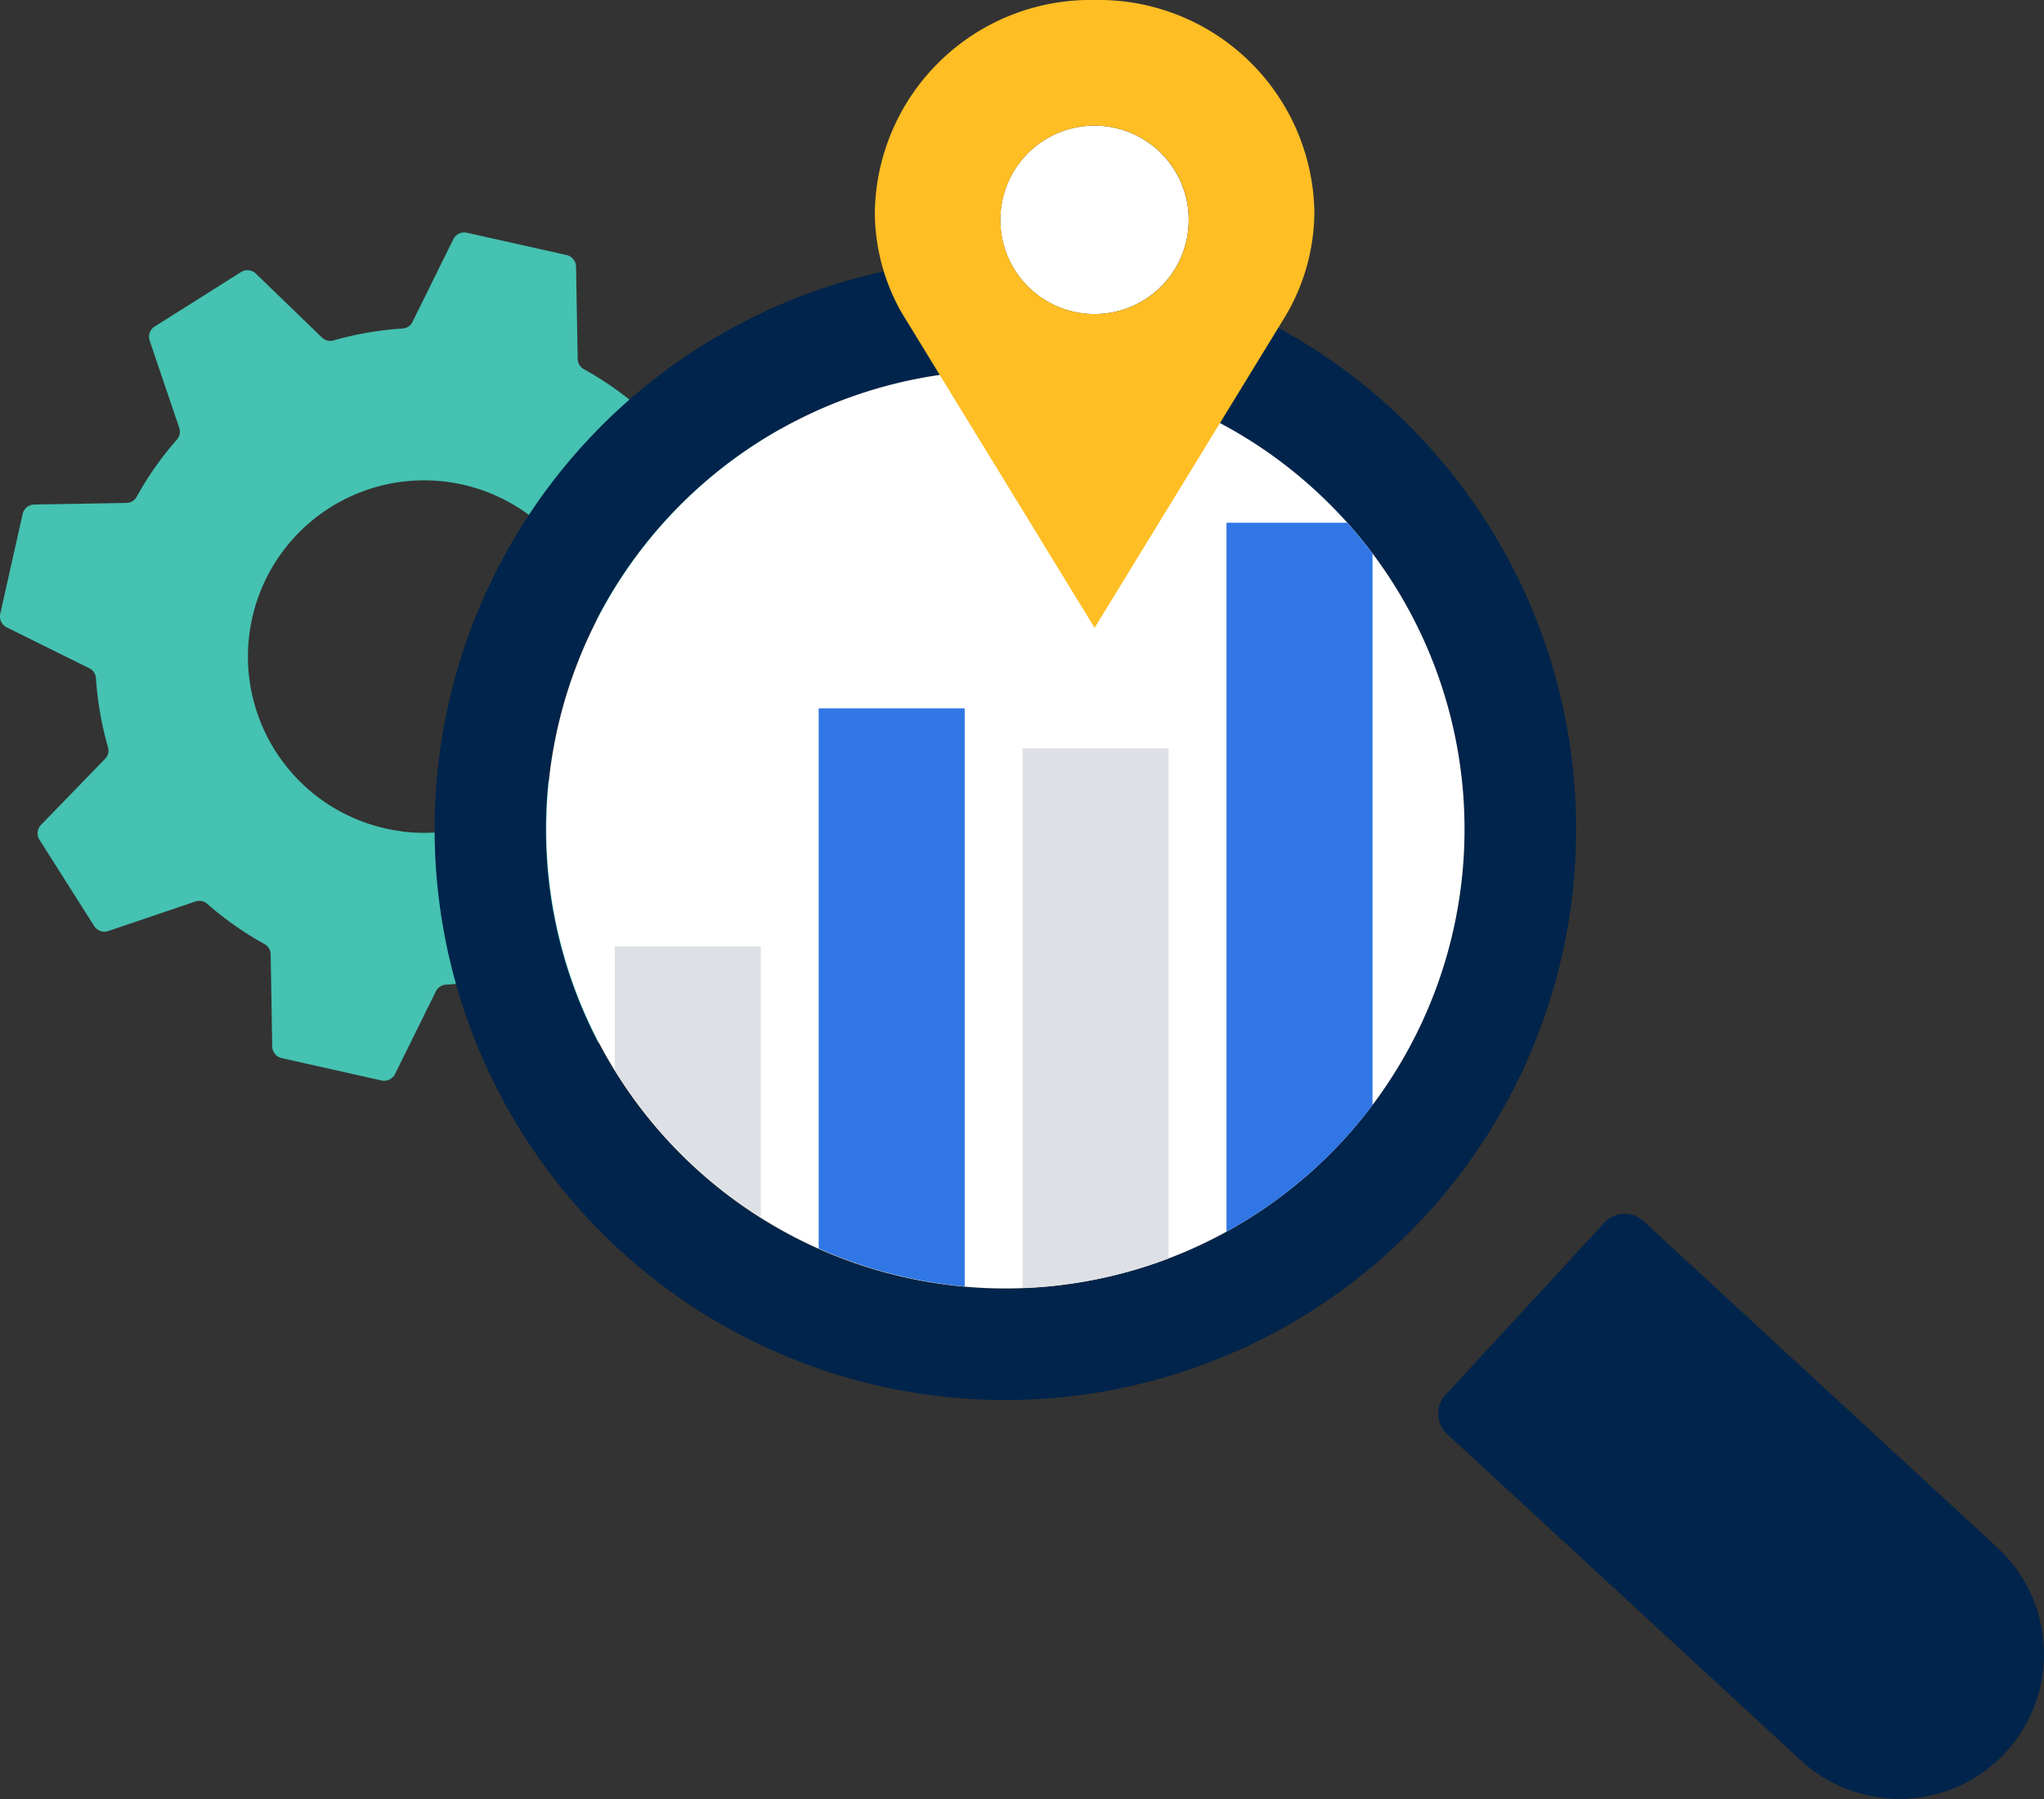
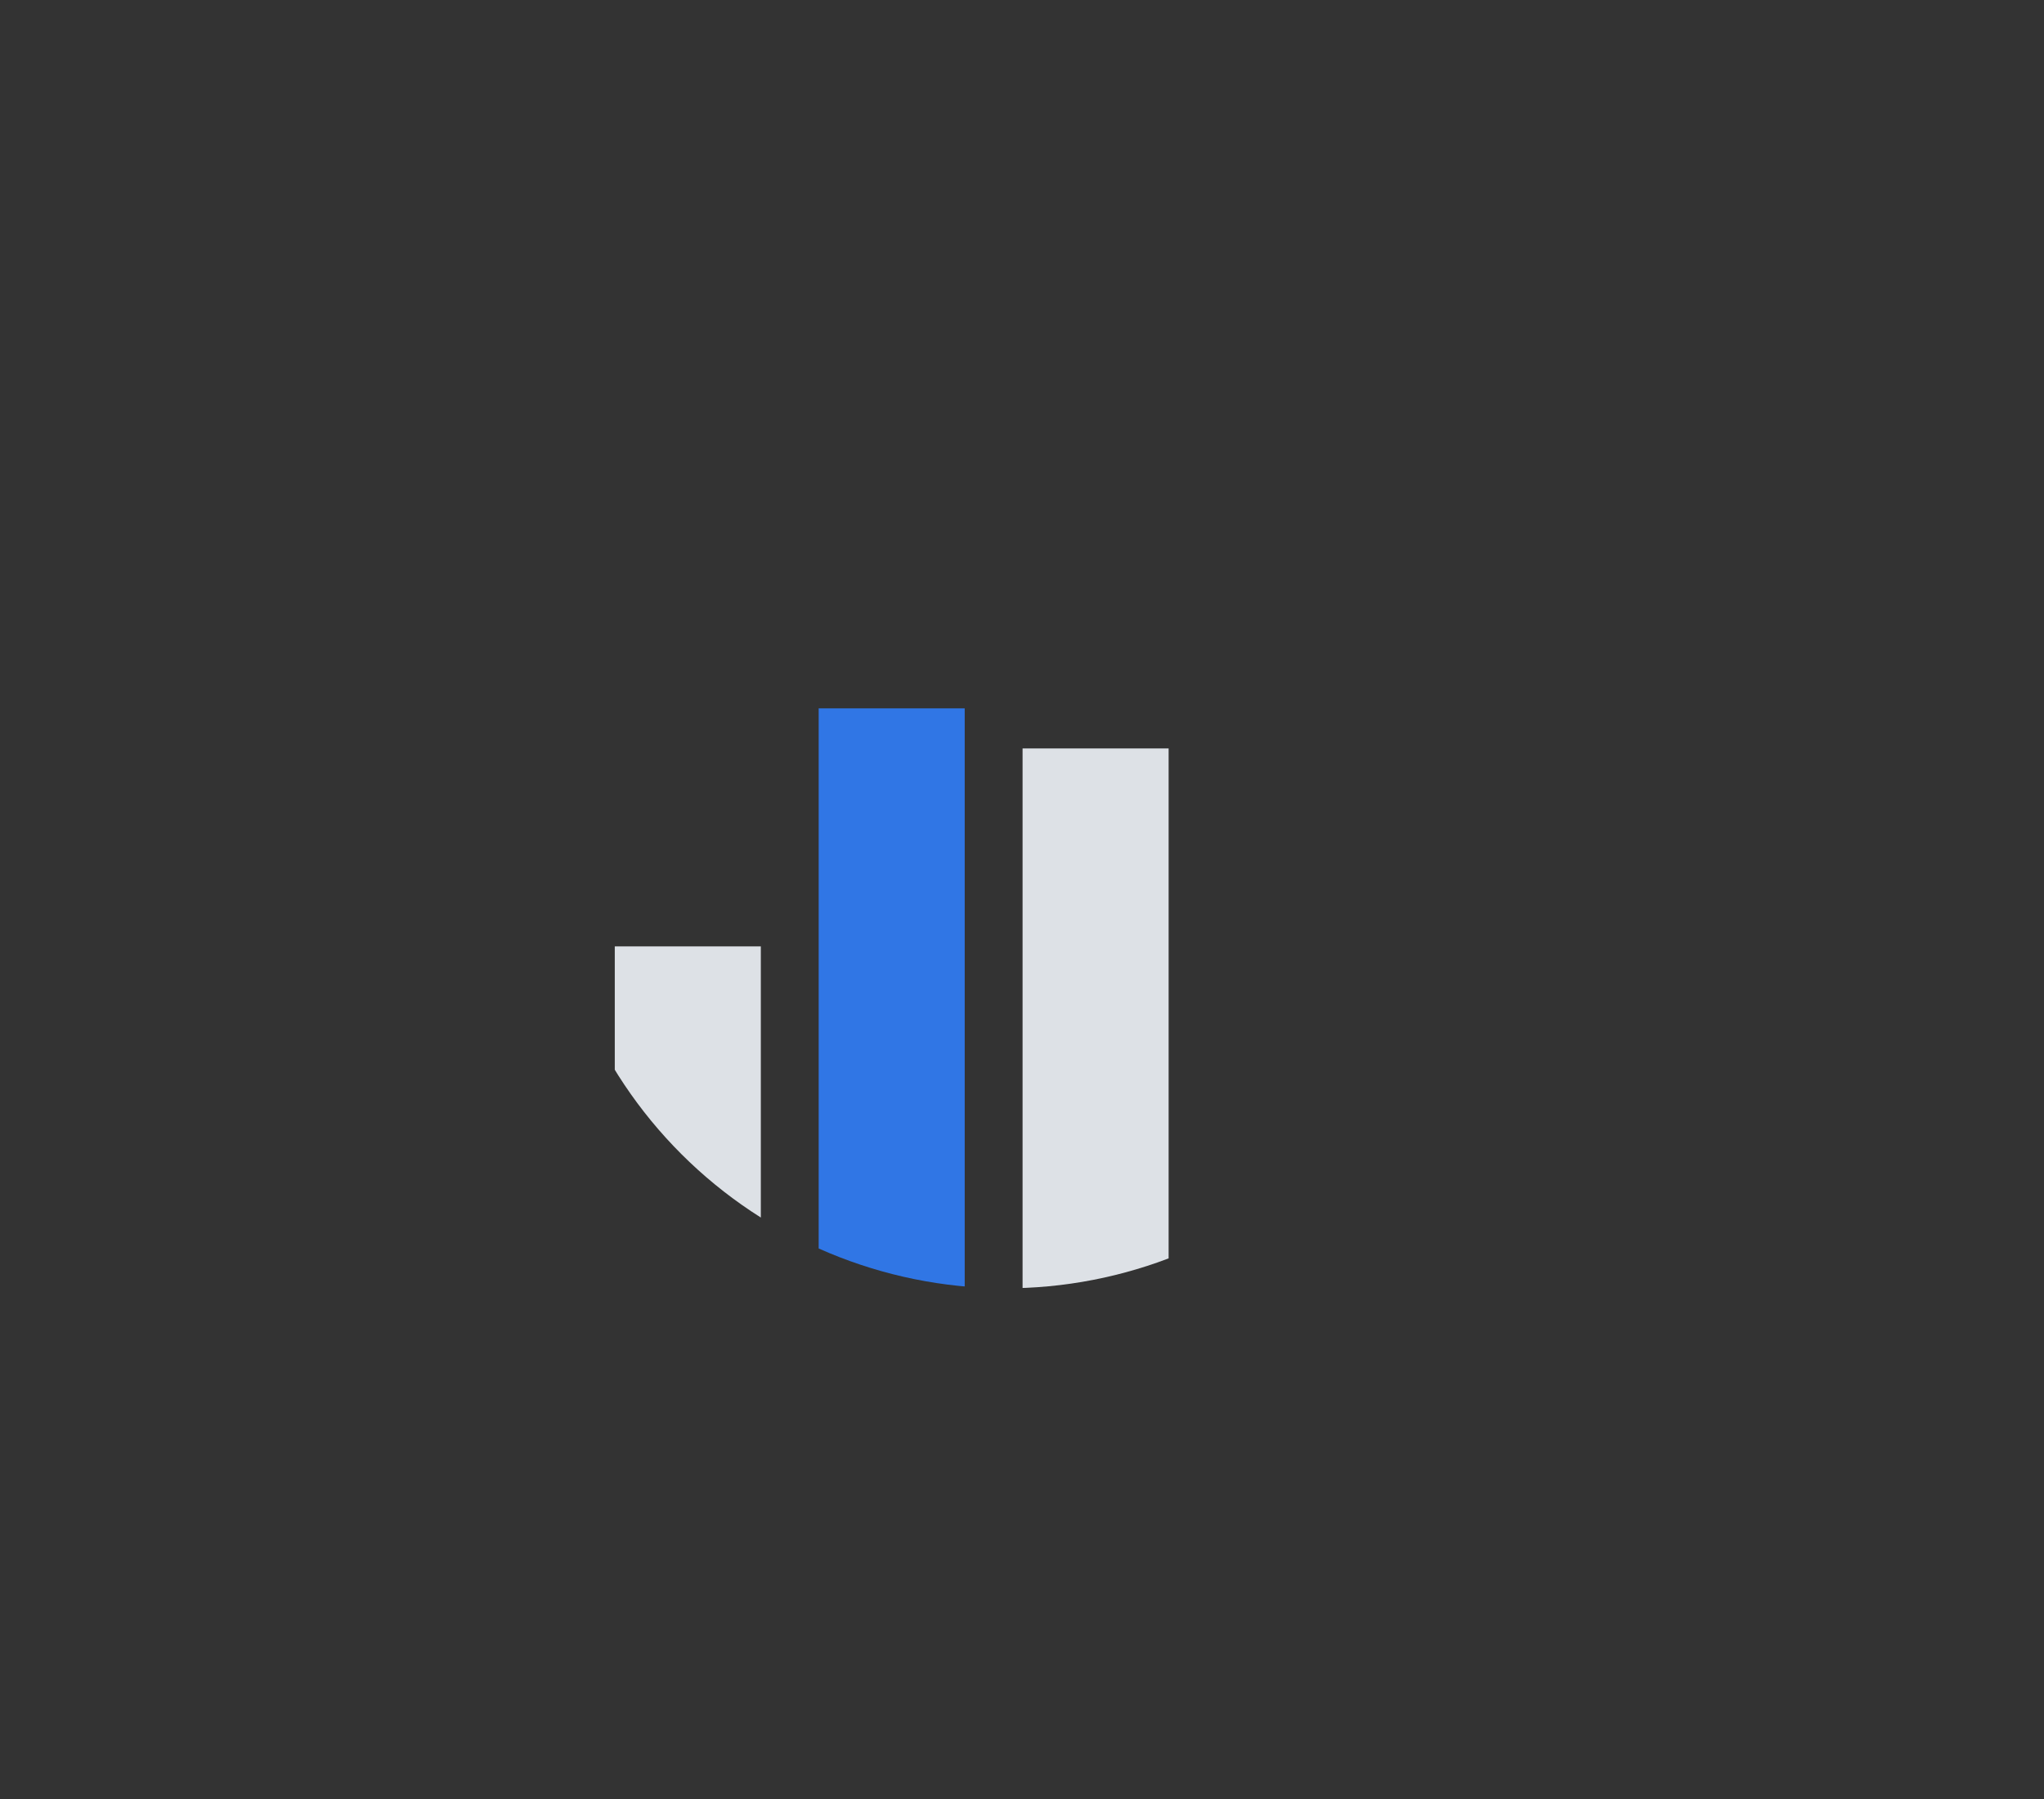
<svg xmlns="http://www.w3.org/2000/svg" width="75" height="66" viewBox="0 0 75 66">
  <rect x="0" y="0" width="75" height="66" fill="#333333" stroke="none" />
  <defs>
    <style>.a{fill:none;}.b{clip-path:url(#a);}.c{fill:#45c2b1;}.d{fill:#00244b;}.e{fill:#fff;}.f{clip-path:url(#b);}.g{fill:#3076e5;}.h{fill:#dde1e6;}.i{fill:#ffbe24;}</style>
    <clipPath id="a">
-       <rect class="a" width="75" height="66" />
-     </clipPath>
+       </clipPath>
    <clipPath id="b">
      <path class="a" d="M36.214,13.6a16.839,16.839,0,1,0,.695-.014c-.232,0-.463.006-.695.014" />
    </clipPath>
  </defs>
  <g class="b">
    <path class="c" d="M31.116,25.655a.445.445,0,0,0-.237-.5l-3.034-1.5A.435.435,0,0,1,27.6,23.3a12,12,0,0,0-.438-2.524.437.437,0,0,1,.1-.425l2.349-2.434a.447.447,0,0,0,.057-.548l-2-3.165a.446.446,0,0,0-.519-.183l-3.2,1.084a.436.436,0,0,1-.429-.087,12.009,12.009,0,0,0-2.095-1.474.438.438,0,0,1-.229-.375l-.059-3.385a.445.445,0,0,0-.348-.427l-3.655-.818a.447.447,0,0,0-.5.237l-1.5,3.036a.435.435,0,0,1-.366.241,11.959,11.959,0,0,0-2.523.435.438.438,0,0,1-.426-.1l-2.432-2.35a.444.444,0,0,0-.547-.055L5.676,11.979a.447.447,0,0,0-.184.52l1.086,3.2a.436.436,0,0,1-.088.43,11.838,11.838,0,0,0-1.474,2.094.438.438,0,0,1-.375.228l-3.384.059a.443.443,0,0,0-.427.347L.01,22.517a.448.448,0,0,0,.238.5l3.032,1.5a.437.437,0,0,1,.241.366,12.048,12.048,0,0,0,.44,2.525.433.433,0,0,1-.1.426L1.506,30.262a.447.447,0,0,0-.057.548l2.007,3.164a.444.444,0,0,0,.519.183l3.2-1.085a.435.435,0,0,1,.429.088,11.98,11.98,0,0,0,2.1,1.474.437.437,0,0,1,.227.375l.058,3.384a.446.446,0,0,0,.349.427l3.657.819a.445.445,0,0,0,.5-.238l1.5-3.034a.439.439,0,0,1,.367-.242,12.043,12.043,0,0,0,2.524-.435.431.431,0,0,1,.425.1l2.433,2.349a.444.444,0,0,0,.547.056l3.166-2.005a.445.445,0,0,0,.183-.519l-1.087-3.2a.435.435,0,0,1,.088-.43,11.922,11.922,0,0,0,1.473-2.1.438.438,0,0,1,.376-.228l3.385-.057a.446.446,0,0,0,.428-.348Zm-16.4,4.84a6.464,6.464,0,1,1,7.254-5.563A6.464,6.464,0,0,1,14.718,30.5" />
    <path class="d" d="M71.442,65.7a5.33,5.33,0,0,1-5.357-1.112L53.1,52.611a1.016,1.016,0,0,1-.058-1.439l5.825-6.314a1.019,1.019,0,0,1,1.44-.056L73.292,56.781a5.319,5.319,0,0,1,.3,7.509A5.266,5.266,0,0,1,71.442,65.7" />
    <path class="d" d="M51.093,15.029A20.943,20.943,0,1,0,36.87,51.363q.429,0,.861-.017A20.943,20.943,0,0,0,51.093,15.029M49.271,41.846A16.847,16.847,0,1,1,36.214,13.6c.233-.009.464-.014.695-.014A16.839,16.839,0,0,1,49.271,41.846" />
    <path class="e" d="M48.315,18.04a16.717,16.717,0,0,0-11.406-4.458c-.232,0-.463.005-.695.014a16.843,16.843,0,1,0,1.351,33.659A16.847,16.847,0,0,0,48.315,18.04" />
  </g>
  <g class="f">
    <rect class="g" width="5.359" height="21.548" transform="translate(30.039 25.988)" />
    <rect class="h" width="5.359" height="20.079" transform="translate(37.521 27.457)" />
    <rect class="h" width="5.359" height="12.816" transform="translate(22.558 34.72)" />
-     <rect class="g" width="5.359" height="28.359" transform="translate(45.003 19.177)" />
  </g>
  <g class="b">
    <path class="e" d="M40.161,4.61a3.456,3.456,0,1,0,3.456,3.456A3.456,3.456,0,0,0,40.161,4.61" />
    <path class="i" d="M40.164,0h0A7.915,7.915,0,0,0,32.1,7.763v0a7.508,7.508,0,0,0,.945,3.641l.138.23,6.981,11.4,6.912-11.29a7.546,7.546,0,0,0,1.152-3.986A7.915,7.915,0,0,0,40.164,0m0,11.521a3.456,3.456,0,1,1,3.456-3.456,3.456,3.456,0,0,1-3.456,3.456" />
  </g>
</svg>